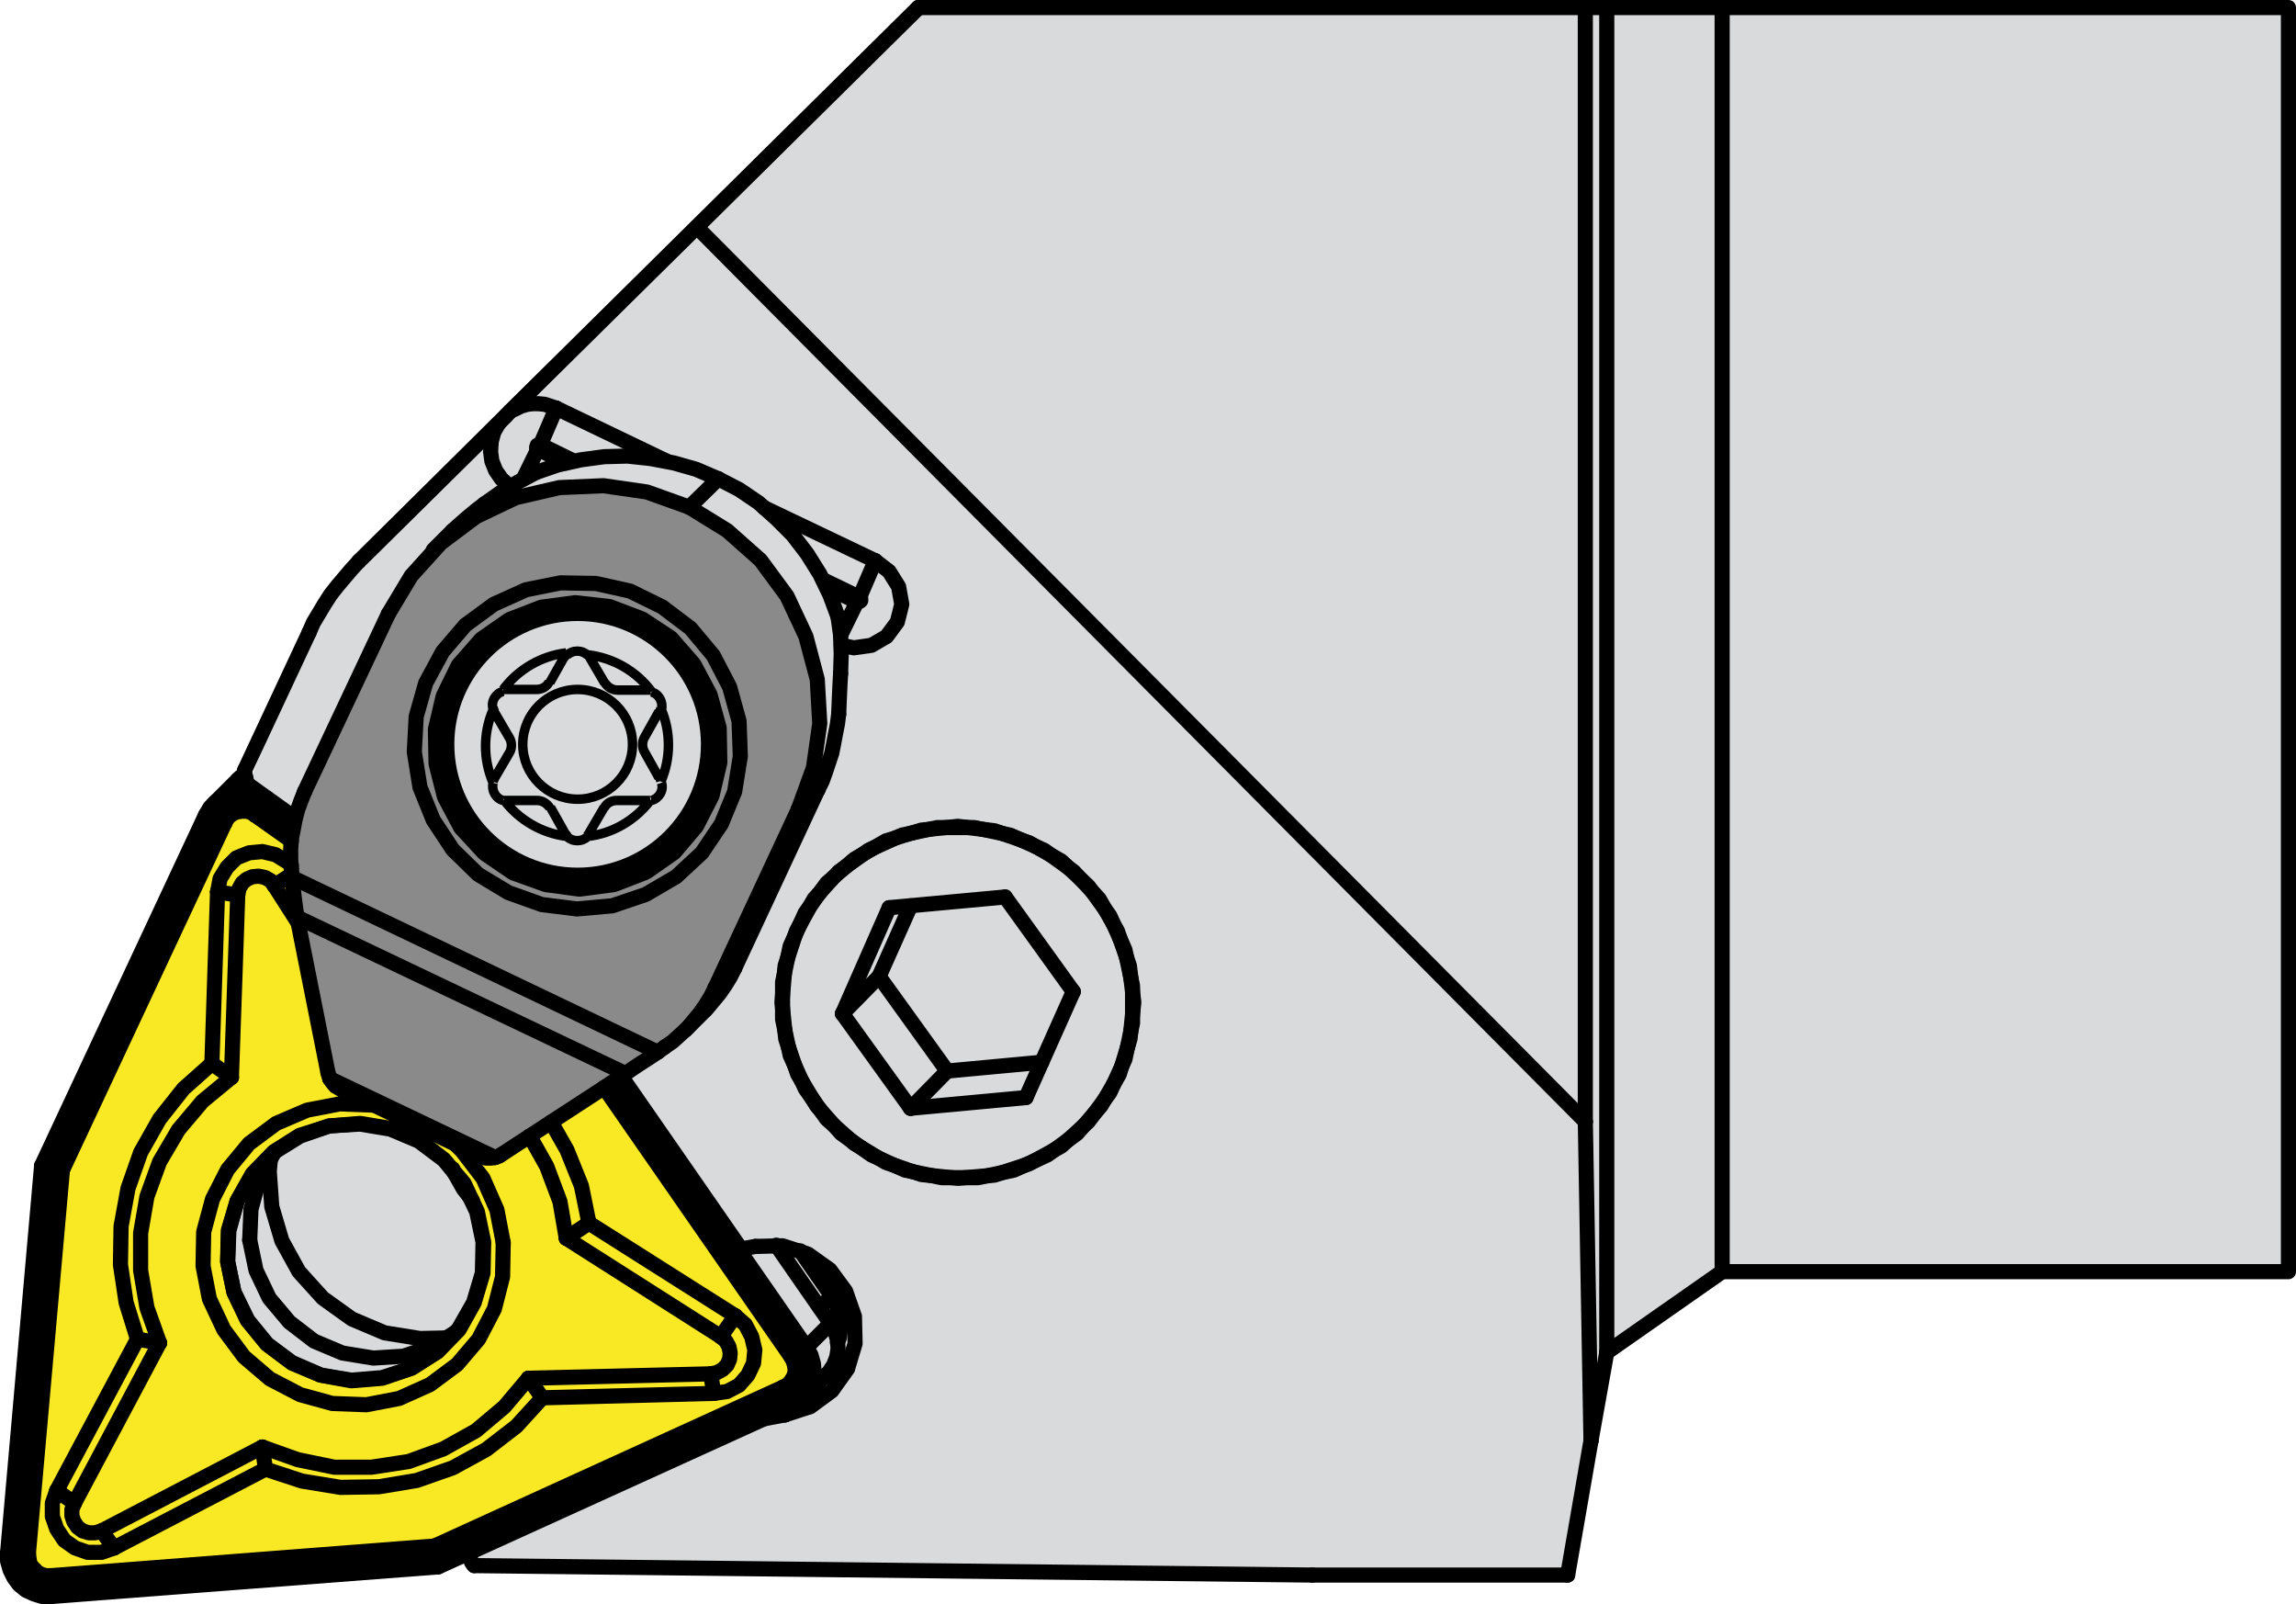
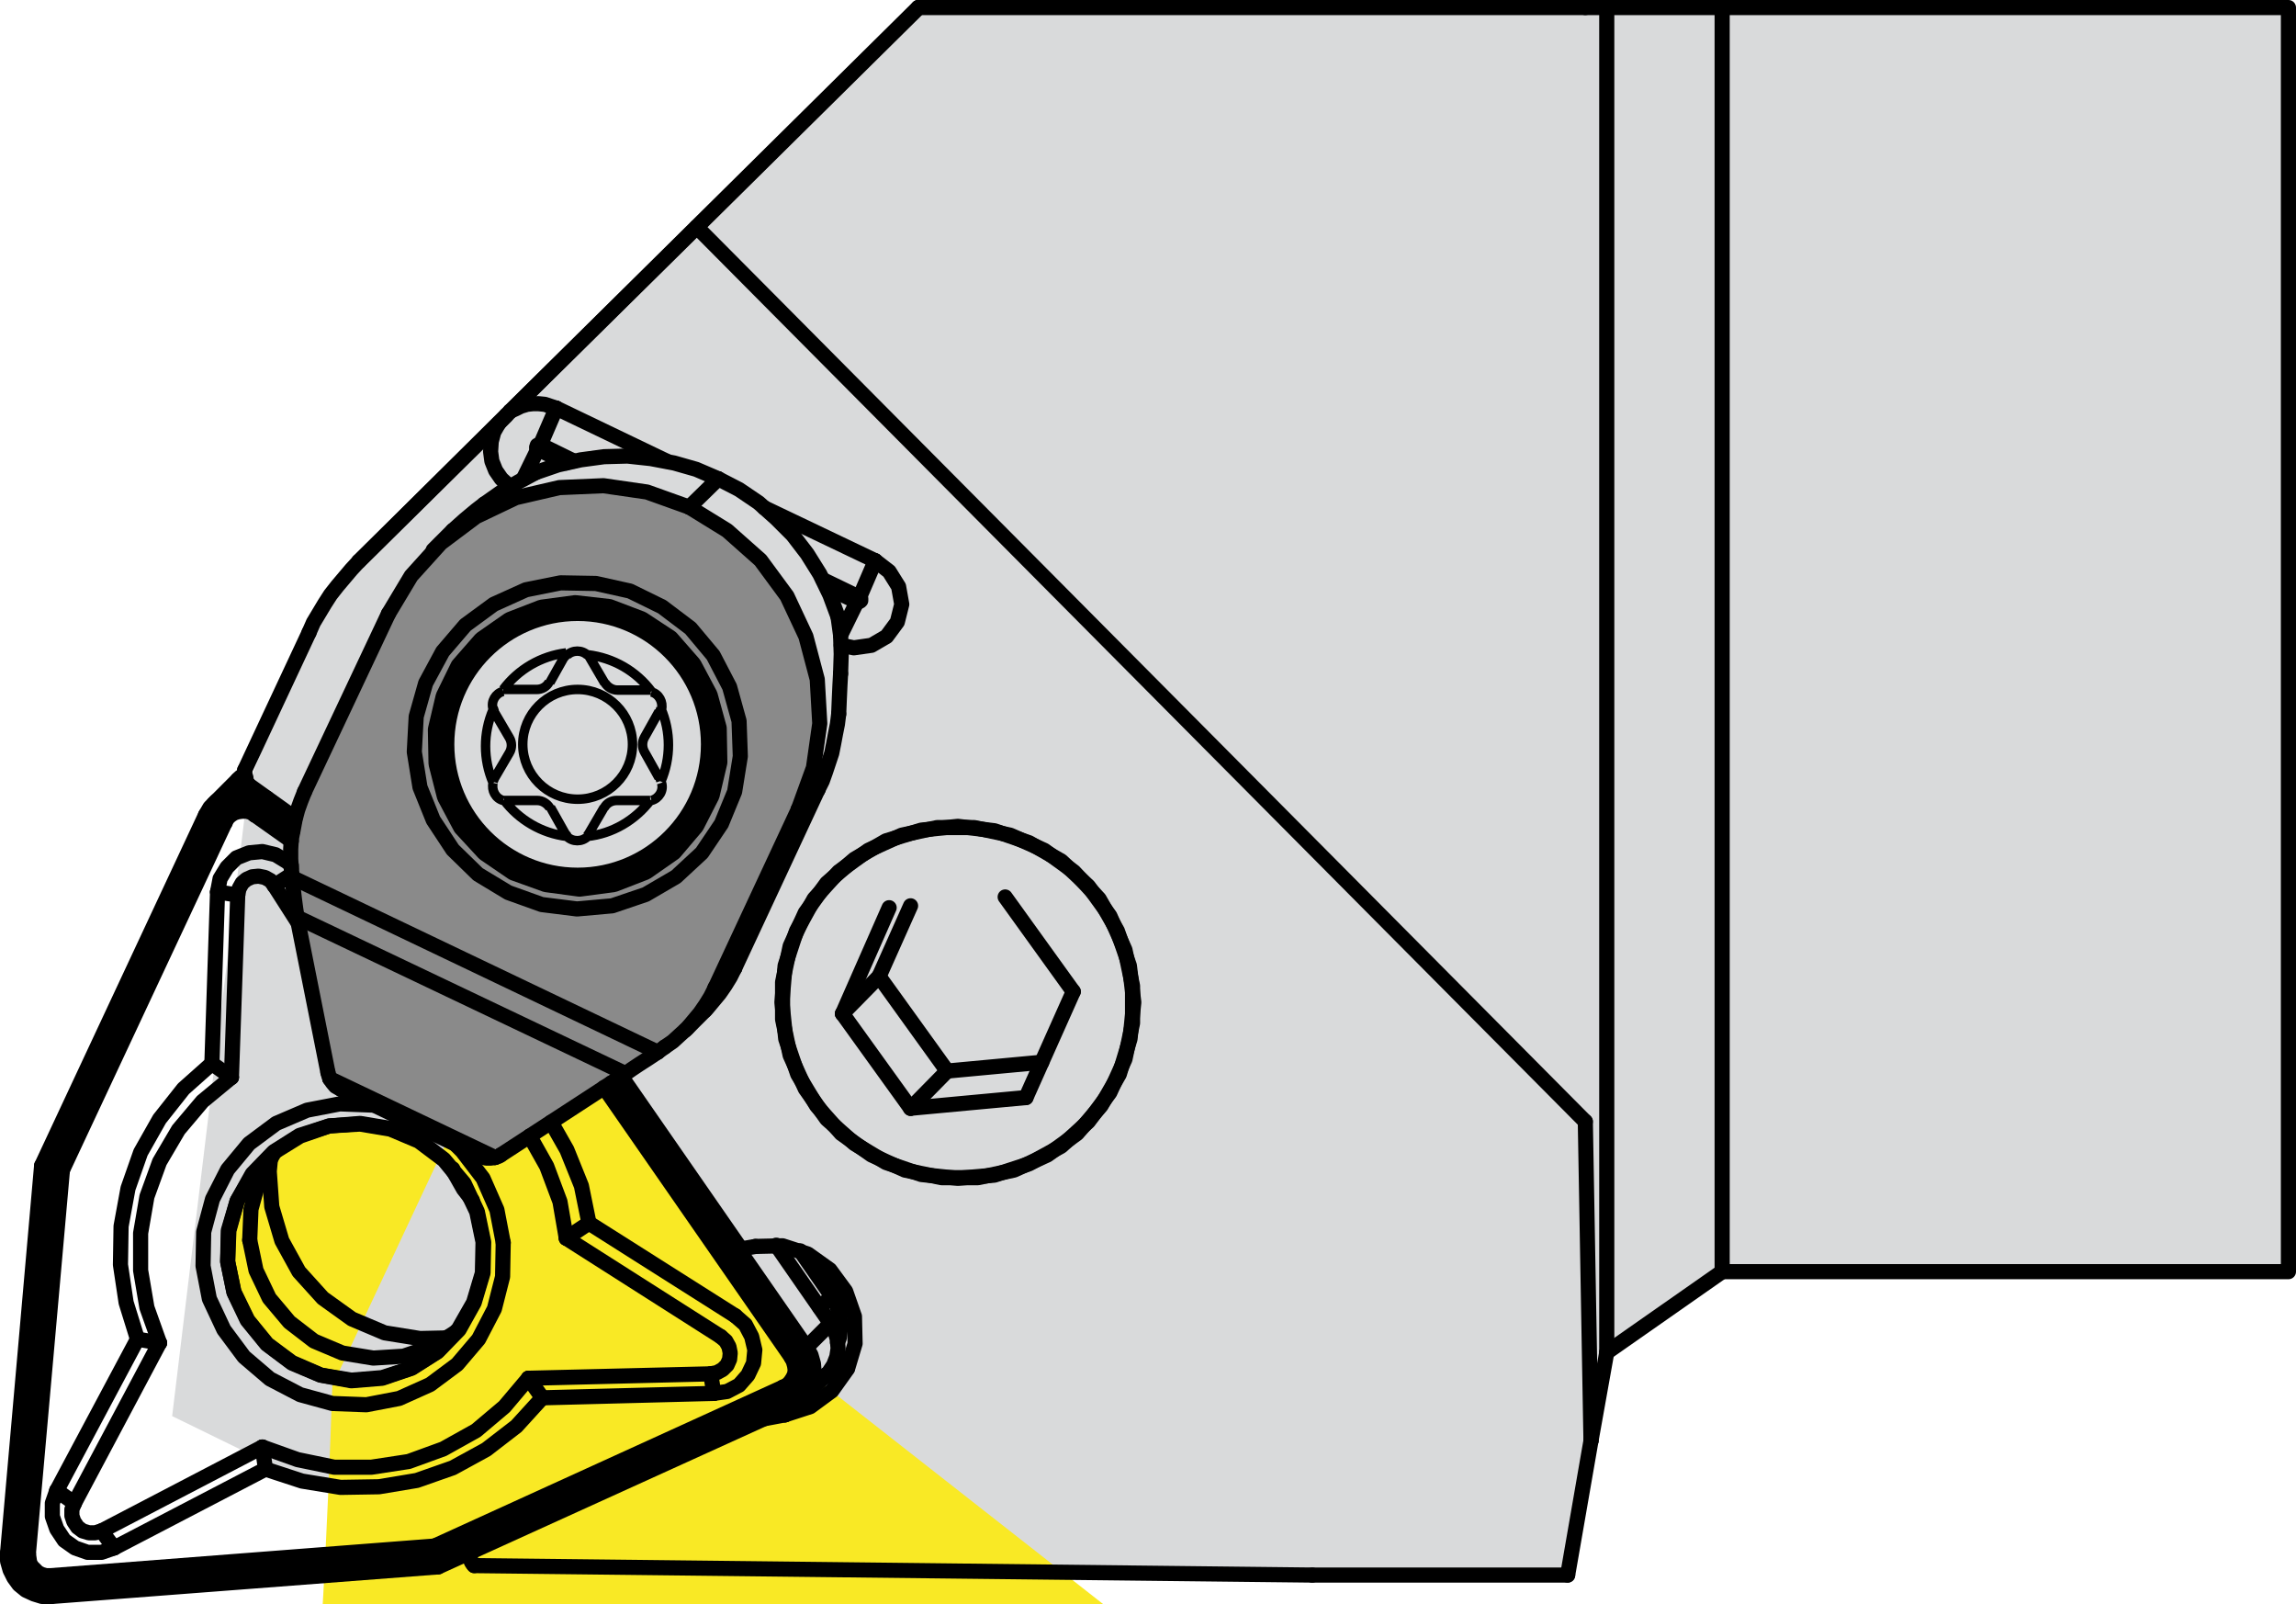
<svg xmlns="http://www.w3.org/2000/svg" id="Layer_1" viewBox="0 0 364.1 254.3">
  <defs>
    <style>.cls-1{fill:#f9e925;}.cls-2{fill:#8a8a8a;}.cls-3{fill:#d9dadb;}.cls-4{stroke-width:2.4px;}.cls-4,.cls-5,.cls-6{fill:none;stroke:#000;}.cls-4,.cls-6{stroke-linecap:round;stroke-linejoin:round;}.cls-5{stroke-miterlimit:3.9;stroke-width:1.5px;}.cls-6{stroke-width:3.9px;}</style>
  </defs>
  <g id="ITM_YG-1_Turning_Toolholder_PWLN_95.svg">
    <polyline class="cls-3" points="362.9 1.2 145.7 1.2 53.5 92.9 47.8 102.7 39.4 124.4 27.3 224.5 74.8 247.7 248.6 249.7 254.8 214.4 273.1 201.6 362.9 201.6" />
-     <path class="cls-1" d="m76.5,196.2c1.5,8-3.7,15.4-8,19.4-4.2,4-13.7,4.2-19.9,1.8-6.2-2.5-11.2-8.3-12.4-13.2-1.2-4.9-1-8,0-11.1,1-3.1,5-6.8,5-6.8,0,0,5.2-8.4,16.1-8,10.9.5,17.7,9.9,19.1,17.9m53.5,22.8l-32.3-46.2-9.1-7.7s-42.2-32.9-45.7-35.9c-3.5-3-10.2,0-10.2,0l-25.6,54.6s-1.7,53.5-4.1,61.3c-2.4,7.8,9.6,6.1,9.6,6.1l55.6-4.2,61.9-28Z" />
+     <path class="cls-1" d="m76.5,196.2c1.5,8-3.7,15.4-8,19.4-4.2,4-13.7,4.2-19.9,1.8-6.2-2.5-11.2-8.3-12.4-13.2-1.2-4.9-1-8,0-11.1,1-3.1,5-6.8,5-6.8,0,0,5.2-8.4,16.1-8,10.9.5,17.7,9.9,19.1,17.9m53.5,22.8l-32.3-46.2-9.1-7.7c-3.5-3-10.2,0-10.2,0l-25.6,54.6s-1.7,53.5-4.1,61.3c-2.4,7.8,9.6,6.1,9.6,6.1l55.6-4.2,61.9-28Z" />
    <path class="cls-2" d="m79.4,183.1c1-.7,24.9-16.3,24.9-16.3,0,0,9.2-6.9,12.2-13.3,3-6.4,12.5-31.8,12.5-31.8,0,0,3.3-20.5-10.3-34.6-13.6-14.1-35.3-11.9-46.9-3s-23.4,41.4-23.4,41.4c0,0-2.6,7.3-2.1,12.2.5,4.9,5.5,30.9,5.5,30.9,0,0-.1,2.9,3.7,4.7,3.8,1.8,24,9.8,24,9.8" />
    <polygon class="cls-6" points="113.4 120.8 113.3 115.5 111.9 110.4 109.4 105.7 105.9 101.7 101.5 98.8 96.5 96.9 91.2 96.3 86 97 81.1 98.9 76.8 101.9 73.3 105.9 71 110.6 69.8 115.7 69.9 121 71.2 126.1 73.7 130.8 77.3 134.7 81.7 137.7 86.7 139.5 91.9 140.2 97.2 139.5 102.1 137.6 106.4 134.6 109.8 130.6 112.2 125.9 113.4 120.8" />
    <path class="cls-3" d="m91.6,97.9c11.2,0,20.3,9.1,20.3,20.3s-9.1,20.3-20.3,20.3-20.3-9.1-20.3-20.3c0-11.2,9.1-20.3,20.3-20.3" />
    <path class="cls-5" d="m87.2,128.1c-.4-.7-1.2-1.2-2-1.2m4.4,5.2l-2.3-4.1m2.7,4.6l-.4-.5m-9.7-5.3c2.4,3.2,6,5.3,10,5.8m-9.4-5.7h-.6m5.3,0h-4.7m9-22.7l.4-.5m-2.7,4.5l2.3-4.1m-4.4,5.2c.8,0,1.6-.4,2-1.2m-6.7,1.2h4.7m-5.3,0h.6m9.4-5.8c-4,.5-7.6,2.6-10,5.8m24.8,13.9l.2.6m-2.6-4.6l2.3,4.1m-2.3-6.4c-.4.7-.4,1.6,0,2.3m2.3-6.4l-2.3,4.1m2.6-4.6l-.2.6m.2,11c1.6-3.7,1.6-7.9,0-11.6m-11.3,19.7l-.4.5m2.7-4.5l-2.4,4.1m4.4-5.2c-.8,0-1.6.4-2,1.2m6.7-1.2h-4.7m5.3,0h-.5c0,0-.1,0-.1,0m-9.4,5.7c4-.4,7.7-2.6,10.1-5.8m-.6-17.4h.6m-5.3,0h4.7m-6.7-1.2c.4.7,1.2,1.2,2,1.2m-4.4-5.2l2.4,4.1m-2.7-4.5l.4.5m9.7,5.3c-2.4-3.2-6-5.3-10.1-5.8m10.1,23.1c1.2-.3,2-1.6,1.6-2.8m0-11.6c.3-1.2-.4-2.5-1.6-2.8m-10.1-5.8c-.9-.9-2.4-.9-3.3,0m-11.7,8.6c-1.6,3.7-1.6,7.9,0,11.6m0,0c-.3,1.2.4,2.5,1.6,2.8m0-17.3c-1.2.3-2,1.6-1.6,2.8m11.7,20.2c.9.9,2.4.9,3.3,0m-12.4-15.6l-2.4-4.1m2.4,6.4c.4-.7.4-1.6,0-2.3m-2.4,6.4l2.4-4.1m-2.6,4.6l.2-.5h0m0-10.6l-.2-.6m33.7,5.8c0-11.2-9.1-20.3-20.3-20.3s-20.3,9.1-20.3,20.3,9.1,20.3,20.3,20.3,20.3-9.1,20.3-20.3m-11.6,0c0-4.8-3.9-8.7-8.7-8.7s-8.7,3.9-8.7,8.7,3.9,8.7,8.7,8.7,8.7-3.9,8.7-8.7" />
    <line class="cls-4" x1="71.8" y1="84.1" x2="68.7" y2="87.2" />
    <line class="cls-4" x1="108.7" y1="163.3" x2="111.8" y2="160.2" />
    <line class="cls-4" x1="54.1" y1="172.7" x2="76.2" y2="183.3" />
    <line class="cls-4" x1="37.7" y1="123.6" x2="33.9" y2="127.4" />
    <line class="cls-4" x1="127.2" y1="221.7" x2="131" y2="218" />
    <polygon class="cls-4" points="179.6 156.3 178.4 150.6 176 145.2 172.6 140.5 168.3 136.5 163.2 133.6 157.7 131.7 151.9 131 146.1 131.6 140.5 133.3 135.5 136.2 131.1 140 127.7 144.7 125.3 150 124.1 155.7 124.1 161.6 125.3 167.3 127.7 172.6 131.1 177.4 135.5 181.3 140.5 184.3 146.1 186.2 151.9 186.8 157.7 186.3 163.2 184.5 168.3 181.7 172.6 177.8 176 173.2 178.4 167.9 179.6 162.2 179.6 156.3" />
    <line class="cls-4" x1="170.2" y1="157.2" x2="159.4" y2="142.2" />
-     <line class="cls-4" x1="159.4" y1="142.2" x2="141" y2="143.9" />
    <line class="cls-4" x1="141" y1="143.9" x2="133.6" y2="160.7" />
    <line class="cls-4" x1="133.6" y1="160.7" x2="144.4" y2="175.7" />
    <line class="cls-4" x1="144.4" y1="175.7" x2="162.7" y2="174" />
    <line class="cls-4" x1="162.7" y1="174" x2="170.2" y2="157.2" />
    <line class="cls-4" x1="144.4" y1="143.6" x2="139.4" y2="154.8" />
    <line class="cls-4" x1="139.4" y1="154.8" x2="133.6" y2="160.7" />
    <line class="cls-4" x1="150.2" y1="169.8" x2="144.4" y2="175.7" />
    <line class="cls-4" x1="150.2" y1="169.8" x2="165.2" y2="168.4" />
    <line class="cls-4" x1="139.4" y1="154.8" x2="150.2" y2="169.8" />
    <polyline class="cls-4" points="48.3 125.5 47.7 127 47.2 128.4 46.8 129.9 46.5 131.5 46.2 133 46.1 134.6 46.1 136.2 46.2 137.7" />
    <line class="cls-4" x1="61.6" y1="97.3" x2="48.3" y2="125.5" />
    <polyline class="cls-4" points="109.3 80.4 102.6 78 95.7 77 88.7 77.3 81.8 78.9 75.5 81.9 69.9 86.1 65.2 91.3 61.6 97.3" />
    <polyline class="cls-4" points="126.6 128.3 129 121.7 130 114.7 129.6 107.7 127.8 100.9 124.8 94.5 120.6 88.8 115.3 84.1 109.3 80.4" />
    <line class="cls-4" x1="126.6" y1="128.3" x2="113.4" y2="156.6" />
    <polyline class="cls-4" points="105.4 166 106.7 165.1 107.9 164 109 163 110 161.8 111 160.6 111.9 159.3 112.7 158 113.4 156.6" />
    <line class="cls-4" x1="104.3" y1="166.8" x2="105.4" y2="166" />
    <line class="cls-4" x1="46.3" y1="139.1" x2="104.3" y2="166.8" />
    <line class="cls-4" x1="46.2" y1="137.7" x2="46.3" y2="139.1" />
    <polygon class="cls-4" points="80.6 141.5 75.8 138.6 71.8 134.7 68.7 130 66.6 124.8 65.7 119.2 66 113.6 67.5 108.3 70.2 103.3 73.8 99.1 78.3 95.8 83.4 93.5 88.9 92.4 94.5 92.5 99.9 93.7 105 96.2 109.5 99.6 113.1 103.9 115.7 108.9 117.2 114.3 117.4 119.9 116.5 125.5 114.4 130.6 111.3 135.2 107.2 139 102.4 141.8 97.1 143.6 91.5 144.1 85.9 143.4 80.6 141.5" />
    <polyline class="cls-4" points="133.3 106.8 133.2 108.6 133.1 110.8 133 113.2" />
    <polyline class="cls-4" points="133 113.2 132.8 114.8 132.5 116.3 132.2 117.9 131.9 119.4 131.4 120.9 130.9 122.4 130.4 123.8 129.7 125.2" />
    <line class="cls-4" x1="129.7" y1="125.2" x2="126.6" y2="128.3" />
    <line class="cls-4" x1="109.3" y1="80.4" x2="113.9" y2="75.9" />
    <polyline class="cls-4" points="113.9 75.9 117.2 77.6 120.3 79.7 123.1 82.2 125.7 84.8 128 87.8 130 91 131.6 94.3 132.9 97.8" />
    <polyline class="cls-4" points="132.9 97.8 133.3 100.7 133.4 103.7 133.3 106.8" />
    <polyline class="cls-4" points="71.8 84.1 73.7 82.4 75.5 80.9 76.8 79.9" />
    <polyline class="cls-4" points="76.8 79.9 79.5 78 82.2 76.4 85 74.9" />
    <polyline class="cls-4" points="85 74.9 88.5 73.7 92.1 72.9 95.8 72.4 99.5 72.3 103.2 72.7 106.9 73.4 110.4 74.4 113.9 75.9" />
    <line class="cls-4" x1="129.7" y1="125.2" x2="116.5" y2="153.5" />
    <line class="cls-4" x1="113.4" y1="156.6" x2="116.5" y2="153.5" />
    <polyline class="cls-4" points="116.5 153.5 115.8 154.9 115 156.2 114.1 157.5 113.1 158.7 112.1 159.9 111.8 160.2" />
    <line class="cls-4" x1="99.2" y1="170.2" x2="47.1" y2="145.4" />
    <polyline class="cls-4" points="47.1 145.4 46.9 144.1 46.7 142.6 46.5 140.9 46.3 139.1" />
    <polyline class="cls-4" points="104.3 166.8 102.8 167.8 101.4 168.7 100.2 169.5 99.2 170.2" />
    <polyline class="cls-4" points="78.5 183.5 78.8 183.4 79.1 183.3 79.4 183.1" />
    <line class="cls-4" x1="52.3" y1="171" x2="78.5" y2="183.5" />
    <polyline class="cls-4" points="52 170 52.1 170.4 52.2 170.7 52.3 171" />
    <line class="cls-4" x1="47.1" y1="145.4" x2="52" y2="170" />
    <line class="cls-4" x1="79.4" y1="183.1" x2="99.2" y2="170.2" />
    <polyline class="cls-4" points="54.1 172.7 53.9 172.6 53.2 172.2 52.7 171.6 52.3 171" />
    <polyline class="cls-4" points="78.5 183.5 77.8 183.6 77.1 183.6 76.4 183.4 76.2 183.3" />
    <line class="cls-4" x1="56.9" y1="89" x2="79.1" y2="67.1" />
    <line class="cls-4" x1="56.9" y1="89" x2="80.3" y2="65.8" />
    <line class="cls-4" x1="145.6" y1="1.2" x2="80.3" y2="65.8" />
    <line class="cls-4" x1="145.7" y1="1.2" x2="145.6" y2="1.2" />
    <line class="cls-4" x1="145.7" y1="1.2" x2="110.5" y2="36" />
    <line class="cls-4" x1="80.9" y1="65.2" x2="110.5" y2="36" />
    <polyline class="cls-4" points="80.9 65.2 80.2 66 79.1 67.1" />
    <line class="cls-4" x1="251.4" y1="177.8" x2="110.5" y2="36" />
    <line class="cls-4" x1="251.4" y1="1.2" x2="145.7" y2="1.2" />
-     <line class="cls-4" x1="251.4" y1="177.8" x2="251.4" y2="1.2" />
    <line class="cls-4" x1="254.8" y1="214.4" x2="254.8" y2="1.2" />
    <line class="cls-4" x1="252.3" y1="228.4" x2="254.8" y2="214.4" />
    <line class="cls-4" x1="252.3" y1="228.4" x2="251.4" y2="177.8" />
    <line class="cls-4" x1="251.4" y1="1.2" x2="254.8" y2="1.2" />
    <polyline class="cls-4" points="138.8 88.9 141 90.6 142.5 93 143 95.8 142.3 98.6 140.6 100.9 138.2 102.3 135.4 102.7 133.4 102.3" />
    <line class="cls-4" x1="88.2" y1="64.7" x2="105.7" y2="73.1" />
    <line class="cls-4" x1="121.2" y1="80.5" x2="138.8" y2="88.9" />
    <polyline class="cls-4" points="80.9 65.2 81.8 64.8 82.6 64.4 83.6 64.1 84.5 64 85.4 64 86.4 64.1 87.3 64.4 88.2 64.7" />
    <line class="cls-4" x1="252.3" y1="228.4" x2="248.6" y2="249.7" />
    <line class="cls-4" x1="248.6" y1="249.7" x2="208.1" y2="249.7" />
    <line class="cls-4" x1="208.1" y1="249.7" x2="75.2" y2="248.2" />
    <polyline class="cls-4" points="75.2 248.2 75 248 74.8 247.7 74.7 247.5 74.6 247.2 74.6 246.9 74.6 246.6 74.6 246.2 74.6 246.1" />
    <line class="cls-4" x1="121.3" y1="224.9" x2="124.5" y2="224.3" />
    <polyline class="cls-4" points="124.5 224.3 128.5 223 131.9 220.5 134.4 217 135.6 213 135.5 208.7 134.1 204.7 131.6 201.3 128.1 198.8 124.1 197.5 119.8 197.6" />
    <line class="cls-4" x1="119.8" y1="197.6" x2="117.5" y2="198" />
    <line class="cls-4" x1="117.5" y1="198" x2="98.5" y2="170.6" />
    <line class="cls-4" x1="46.8" y1="129.7" x2="39.4" y2="124.4" />
    <polyline class="cls-4" points="39.4 124.4 39.3 124.2 39.1 123.9 39 123.6 39 123.3 38.9 123 38.8 122.7 38.8 122.4 38.8 122.1" />
    <line class="cls-4" x1="38.8" y1="122.1" x2="49" y2="100.3" />
    <polyline class="cls-4" points="49 100.3 49.7 98.7 50.6 97.2 51.5 95.7 52.4 94.3 53.5 92.9 54.6 91.6 55.7 90.3 56.9 89" />
    <polyline class="cls-4" points="80.8 77.2 80.7 77 79.5 75.9 78.6 74.6 78 73.1 77.8 71.6 77.9 70 78.3 68.5 79.1 67.1" />
    <polygon class="cls-4" points="179.8 158.9 179.1 153.1 177.2 147.6 174.3 142.5 170.3 138.2 165.6 134.8 160.2 132.4 154.5 131.2 148.6 131.2 143 132.4 137.7 134.8 133 138.2 129.1 142.5 126.3 147.6 124.5 153.1 124 158.9 124.6 164.7 126.5 170.3 129.5 175.3 133.4 179.7 138.2 183.1 143.5 185.5 149.3 186.7 155.1 186.7 160.8 185.5 166.1 183.1 170.8 179.7 174.6 175.3 177.5 170.3 179.2 164.7 179.8 158.9" />
    <polyline class="cls-4" points="135.9 95.4 136.1 95.4 136.2 95.4 136.4 95.3 136.5 95.2 136.5 95 136.5 94.9 136.4 94.8 136.3 94.7" />
    <line class="cls-4" x1="138.8" y1="88.9" x2="136.3" y2="94.7" />
    <line class="cls-4" x1="136.3" y1="94.7" x2="130.5" y2="91.9" />
    <line class="cls-4" x1="91" y1="73.1" x2="85.7" y2="70.5" />
    <line class="cls-4" x1="88.2" y1="64.7" x2="85.7" y2="70.5" />
    <line class="cls-4" x1="85.3" y1="71.2" x2="89.8" y2="73.4" />
    <line class="cls-4" x1="131.1" y1="93.1" x2="135.9" y2="95.4" />
    <polyline class="cls-4" points="85.7 70.5 85.5 70.5 85.4 70.5 85.2 70.6 85.2 70.7 85.1 70.9 85.1 71 85.2 71.1 85.3 71.2" />
    <line class="cls-4" x1="134.4" y1="216.9" x2="130.9" y2="218" />
    <line class="cls-4" x1="273.1" y1="1.2" x2="273.1" y2="201.6" />
    <line class="cls-4" x1="273.1" y1="201.6" x2="254.8" y2="214.4" />
    <line class="cls-4" x1="254.8" y1="1.2" x2="273.1" y2="1.2" />
    <polyline class="cls-4" points="273.1 201.6 362.9 201.6 362.9 1.2 273.1 1.2" />
    <polyline class="cls-4" points="71.1 212.1 66.6 212.2 61 211.3 55.8 209.1 51.2 205.8 47.4 201.6 44.7 196.7 43.1 191.3 42.7 185.7 42.9 183.6" />
    <polyline class="cls-4" points="71.8 185.3 71.8 185.5 73.5 188.5 74.9 190.3" />
    <line class="cls-4" x1="131.7" y1="209.8" x2="123.1" y2="197.4" />
    <line class="cls-4" x1="131.7" y1="209.8" x2="127.9" y2="213.6" />
    <line class="cls-4" x1="127.9" y1="213.6" x2="98.2" y2="170.8" />
    <line class="cls-4" x1="46.7" y1="130.1" x2="42.1" y2="126.8" />
    <polyline class="cls-4" points="125.4 223 126.6 222.3 127.6 221.3 128.4 220.2 128.9 218.9 129.1 217.5 129 216.2 128.6 214.8 127.9 213.6" />
    <line class="cls-4" x1="69.5" y1="248.4" x2="125.4" y2="223" />
    <line class="cls-4" x1="8.1" y1="253.1" x2="69.5" y2="248.4" />
    <polyline class="cls-4" points="1.2 246.2 1.2 247.5 1.6 248.9 2.2 250.1 3 251.2 4.1 252.1 5.4 252.7 6.7 253.1 8.1 253.1" />
    <line class="cls-4" x1="6.6" y1="184.8" x2="1.2" y2="246.2" />
    <line class="cls-4" x1="32.6" y1="129.2" x2="6.6" y2="184.8" />
    <polyline class="cls-4" points="42.1 126.8 40.8 126.1 39.5 125.7 38.1 125.6 36.7 125.8 35.5 126.3 34.3 127 33.3 128 32.6 129.2" />
    <polyline class="cls-4" points="2.8 246.3 2.8 247.3 3.1 248.4 3.5 249.3 4.2 250.1 5 250.8 5.9 251.3 6.9 251.5 8 251.5" />
    <line class="cls-4" x1="8" y1="251.5" x2="69.1" y2="246.9" />
    <line class="cls-4" x1="69.1" y1="246.9" x2="124.7" y2="221.5" />
    <polyline class="cls-4" points="124.7 221.5 125.6 221 126.4 220.3 126.9 219.4 127.3 218.5 127.5 217.4 127.4 216.4 127.1 215.4 126.6 214.5" />
    <line class="cls-4" x1="126.6" y1="214.5" x2="96.9" y2="171.7" />
    <line class="cls-4" x1="46.4" y1="131.8" x2="41.1" y2="128.1" />
    <polyline class="cls-4" points="41.1 128.1 40.2 127.5 39.2 127.3 38.2 127.2 37.2 127.3 36.2 127.7 35.3 128.2 34.6 129 34.1 129.9" />
    <line class="cls-4" x1="34.1" y1="129.9" x2="8.1" y2="185.2" />
    <line class="cls-4" x1="8.1" y1="185.2" x2="2.8" y2="246.3" />
    <line class="cls-4" x1="46.2" y1="133.3" x2="40.4" y2="129.2" />
    <line class="cls-4" x1="40.4" y1="129.2" x2="41.1" y2="128.1" />
    <line class="cls-4" x1="125.5" y1="215.2" x2="126.6" y2="214.5" />
    <line class="cls-4" x1="125.5" y1="215.2" x2="95.8" y2="172.4" />
    <line class="cls-4" x1="37.7" y1="141.9" x2="36.7" y2="170.8" />
    <polyline class="cls-4" points="43.5 140.4 42.9 139.6 42 139.1 41 138.9 40 139 39.1 139.4 38.4 140 37.9 140.9 37.7 141.9" />
    <line class="cls-4" x1="47.4" y1="146.5" x2="43.5" y2="140.4" />
    <polyline class="cls-4" points="89.8 196.3 88.8 190.5 86.7 184.9 84 180.1" />
    <line class="cls-4" x1="114.3" y1="211.9" x2="89.8" y2="196.3" />
    <polyline class="cls-4" points="112.7 217.8 113.7 217.6 114.6 217.1 115.3 216.4 115.7 215.5 115.8 214.5 115.6 213.5 115.1 212.6 114.3 211.9" />
    <line class="cls-4" x1="83.8" y1="218.5" x2="112.7" y2="217.8" />
    <polyline class="cls-4" points="41.6 229.4 47.2 231.4 53 232.6 58.9 232.6 64.8 231.7 70.3 229.7 75.5 226.8 80 223 83.8 218.5" />
    <line class="cls-4" x1="16.1" y1="242.7" x2="41.6" y2="229.4" />
    <polyline class="cls-4" points="11.8 238.3 11.4 239.3 11.4 240.3 11.7 241.2 12.3 242.1 13.1 242.7 14.1 243 15.1 243 16.1 242.7" />
    <line class="cls-4" x1="25.3" y1="212.9" x2="11.8" y2="238.3" />
    <polyline class="cls-4" points="36.7 170.8 32.1 174.6 28.3 179.1 25.3 184.2 23.3 189.7 22.3 195.5 22.3 201.4 23.3 207.3 25.3 212.9" />
    <polyline class="cls-4" points="79.8 197 78.8 191.8 76.6 186.8 73.3 182.5 72.1 181.3" />
    <polyline class="cls-4" points="59.2 175.2 53.9 175 48.7 176 43.8 178.1 39.5 181.3 36.1 185.4 33.7 190.1 32.3 195.3 32.2 200.7 33.2 205.9 35.5 210.8 38.7 215.1 42.8 218.6 47.6 221.1 52.7 222.5 58.1 222.7 63.3 221.7 68.2 219.5 72.5 216.3 75.9 212.3 78.4 207.5 79.7 202.4 79.8 197" />
    <line class="cls-4" x1="93.4" y1="193.9" x2="89.8" y2="196.3" />
    <polyline class="cls-4" points="87.4 177.9 89.9 182.3 92.2 188 93.4 193.9" />
    <line class="cls-4" x1="34.5" y1="141.4" x2="37.7" y2="141.9" />
    <polyline class="cls-4" points="34.5 141.4 34.9 139.3 36 137.5 37.5 136 39.5 135.2 41.6 135 43.7 135.5 45.5 136.6 46.2 137.2" />
    <line class="cls-4" x1="113.2" y1="220.9" x2="112.7" y2="217.8" />
-     <line class="cls-4" x1="116.6" y1="208.6" x2="114.3" y2="211.9" />
    <polyline class="cls-4" points="116.6 208.6 118.2 210 119.2 211.9 119.7 214 119.5 216.1 118.6 218 117.2 219.6 115.3 220.6 113.2 220.9" />
    <line class="cls-4" x1="93.4" y1="193.9" x2="116.6" y2="208.6" />
    <polyline class="cls-4" points="38.8 122.7 38.1 123.2 37.7 123.6" />
    <polyline class="cls-4" points="131 218 131.4 217.6 132.2 216.4 132.7 215.1 132.9 213.8 132.8 212.4 132.4 211 131.7 209.8" />
    <line class="cls-4" x1="33.6" y1="168.6" x2="36.7" y2="170.8" />
    <line class="cls-4" x1="33.6" y1="168.6" x2="34.5" y2="141.4" />
    <line class="cls-4" x1="86" y1="221.6" x2="83.8" y2="218.5" />
    <line class="cls-4" x1="113.2" y1="220.9" x2="86" y2="221.6" />
    <polyline class="cls-4" points="40.4 129.2 39.8 128.8 39.1 128.6 38.4 128.6 37.7 128.7 37.1 128.9 36.5 129.3 36 129.8 35.7 130.4" />
    <line class="cls-4" x1="35.7" y1="130.4" x2="34.1" y2="129.9" />
    <line class="cls-4" x1="124.2" y1="219.9" x2="124.7" y2="221.5" />
    <polyline class="cls-4" points="124.2 219.9 124.8 219.6 125.3 219.1 125.7 218.5 126 217.9 126.1 217.2 126 216.5 125.8 215.8 125.5 215.2" />
    <line class="cls-4" x1="35.7" y1="130.4" x2="9.9" y2="185.5" />
    <line class="cls-4" x1="68.9" y1="245.1" x2="124.2" y2="219.9" />
    <line class="cls-4" x1="8" y1="249.8" x2="68.9" y2="245.1" />
    <polyline class="cls-4" points="4.5 246.3 4.6 247 4.7 247.7 5 248.3 5.5 248.8 6 249.3 6.6 249.6 7.3 249.8 8 249.8" />
    <line class="cls-4" x1="9.9" y1="185.5" x2="4.5" y2="246.3" />
    <line class="cls-4" x1="9" y1="236.3" x2="21.8" y2="212.3" />
    <polyline class="cls-4" points="18.1 245.4 16.1 246.1 13.9 246.1 11.9 245.4 10.2 244.2 9 242.4 8.3 240.4 8.3 238.3 9 236.3" />
    <line class="cls-4" x1="42.1" y1="232.9" x2="18.1" y2="245.4" />
    <polyline class="cls-4" points="86 221.6 81.9 226.1 77.1 229.8 71.8 232.7 66.1 234.7 60.1 235.7 54 235.8 47.9 234.8 42.1 232.9" />
    <polyline class="cls-4" points="21.8 212.3 20 206.5 19.1 200.5 19.2 194.4 20.3 188.4 22.3 182.7 25.3 177.4 29.1 172.6 33.6 168.6" />
    <polygon class="cls-4" points="76.7 196.9 76.6 201.8 75.2 206.5 72.8 210.8 69.4 214.3 65.3 216.9 60.6 218.5 55.7 218.9 50.8 218 46.3 216.1 42.3 213.1 39.2 209.3 37.1 204.9 36.1 200 36.2 195.1 37.6 190.4 40 186.1 43.4 182.6 47.5 180 52.2 178.5 57.1 178.1 61.9 178.9 66.5 180.8 70.4 183.8 73.6 187.6 75.7 192.1 76.7 196.9" />
    <line class="cls-4" x1="9.9" y1="185.5" x2="8.1" y2="185.2" />
    <line class="cls-4" x1="68.9" y1="245.1" x2="69.1" y2="246.9" />
    <line class="cls-4" x1="21.8" y1="212.3" x2="25.3" y2="212.9" />
    <line class="cls-4" x1="42.1" y1="232.9" x2="41.6" y2="229.4" />
    <polygon class="cls-4" points="76.6 196.9 76.5 201.8 75.1 206.5 72.7 210.7 69.3 214.3 65.2 216.9 60.6 218.4 55.7 218.8 50.9 218 46.3 216 42.4 213.1 39.3 209.3 37.1 204.8 36.1 200 36.3 195.1 37.6 190.4 40.1 186.2 43.4 182.7 47.6 180.1 52.2 178.5 57.1 178.2 61.9 179 66.4 180.9 70.4 183.9 73.5 187.7 75.6 192.1 76.6 196.9" />
    <polyline class="cls-4" points="39.6 196.6 40.6 201.4 42.7 205.8 45.9 209.6 49.8 212.6 54.3 214.5 59.2 215.3 64 215 68.7 213.4 72.4 211.1" />
    <polyline class="cls-4" points="43.8 182.4 43.5 182.7 41.1 187 39.8 191.7 39.6 196.6" />
    <line class="cls-4" x1="9" y1="236.3" x2="11.8" y2="238.3" />
    <line class="cls-4" x1="18.1" y1="245.4" x2="16.1" y2="242.7" />
    <line class="cls-4" x1="4.5" y1="246.3" x2="2.8" y2="246.3" />
    <line class="cls-4" x1="8" y1="249.8" x2="8" y2="251.5" />
    <line class="cls-4" x1="131.9" y1="205.5" x2="126.9" y2="198.3" />
    <polyline class="cls-4" points="132.8 212.8 133.1 212.1 133.3 210.4 133.2 208.7 132.7 207 131.9 205.5" />
    <line class="cls-4" x1="133.3" y1="100.7" x2="135.9" y2="95.4" />
    <line class="cls-4" x1="83" y1="75.9" x2="85.3" y2="71.2" />
    <line class="cls-4" x1="124.5" y1="224.3" x2="126.6" y2="222.3" />
    <line class="cls-4" x1="42.3" y1="126.5" x2="42.1" y2="126.8" />
    <line class="cls-4" x1="46.3" y1="138.6" x2="43.5" y2="140.4" />
    <line class="cls-4" x1="131.9" y1="205.5" x2="130" y2="207.3" />
  </g>
</svg>